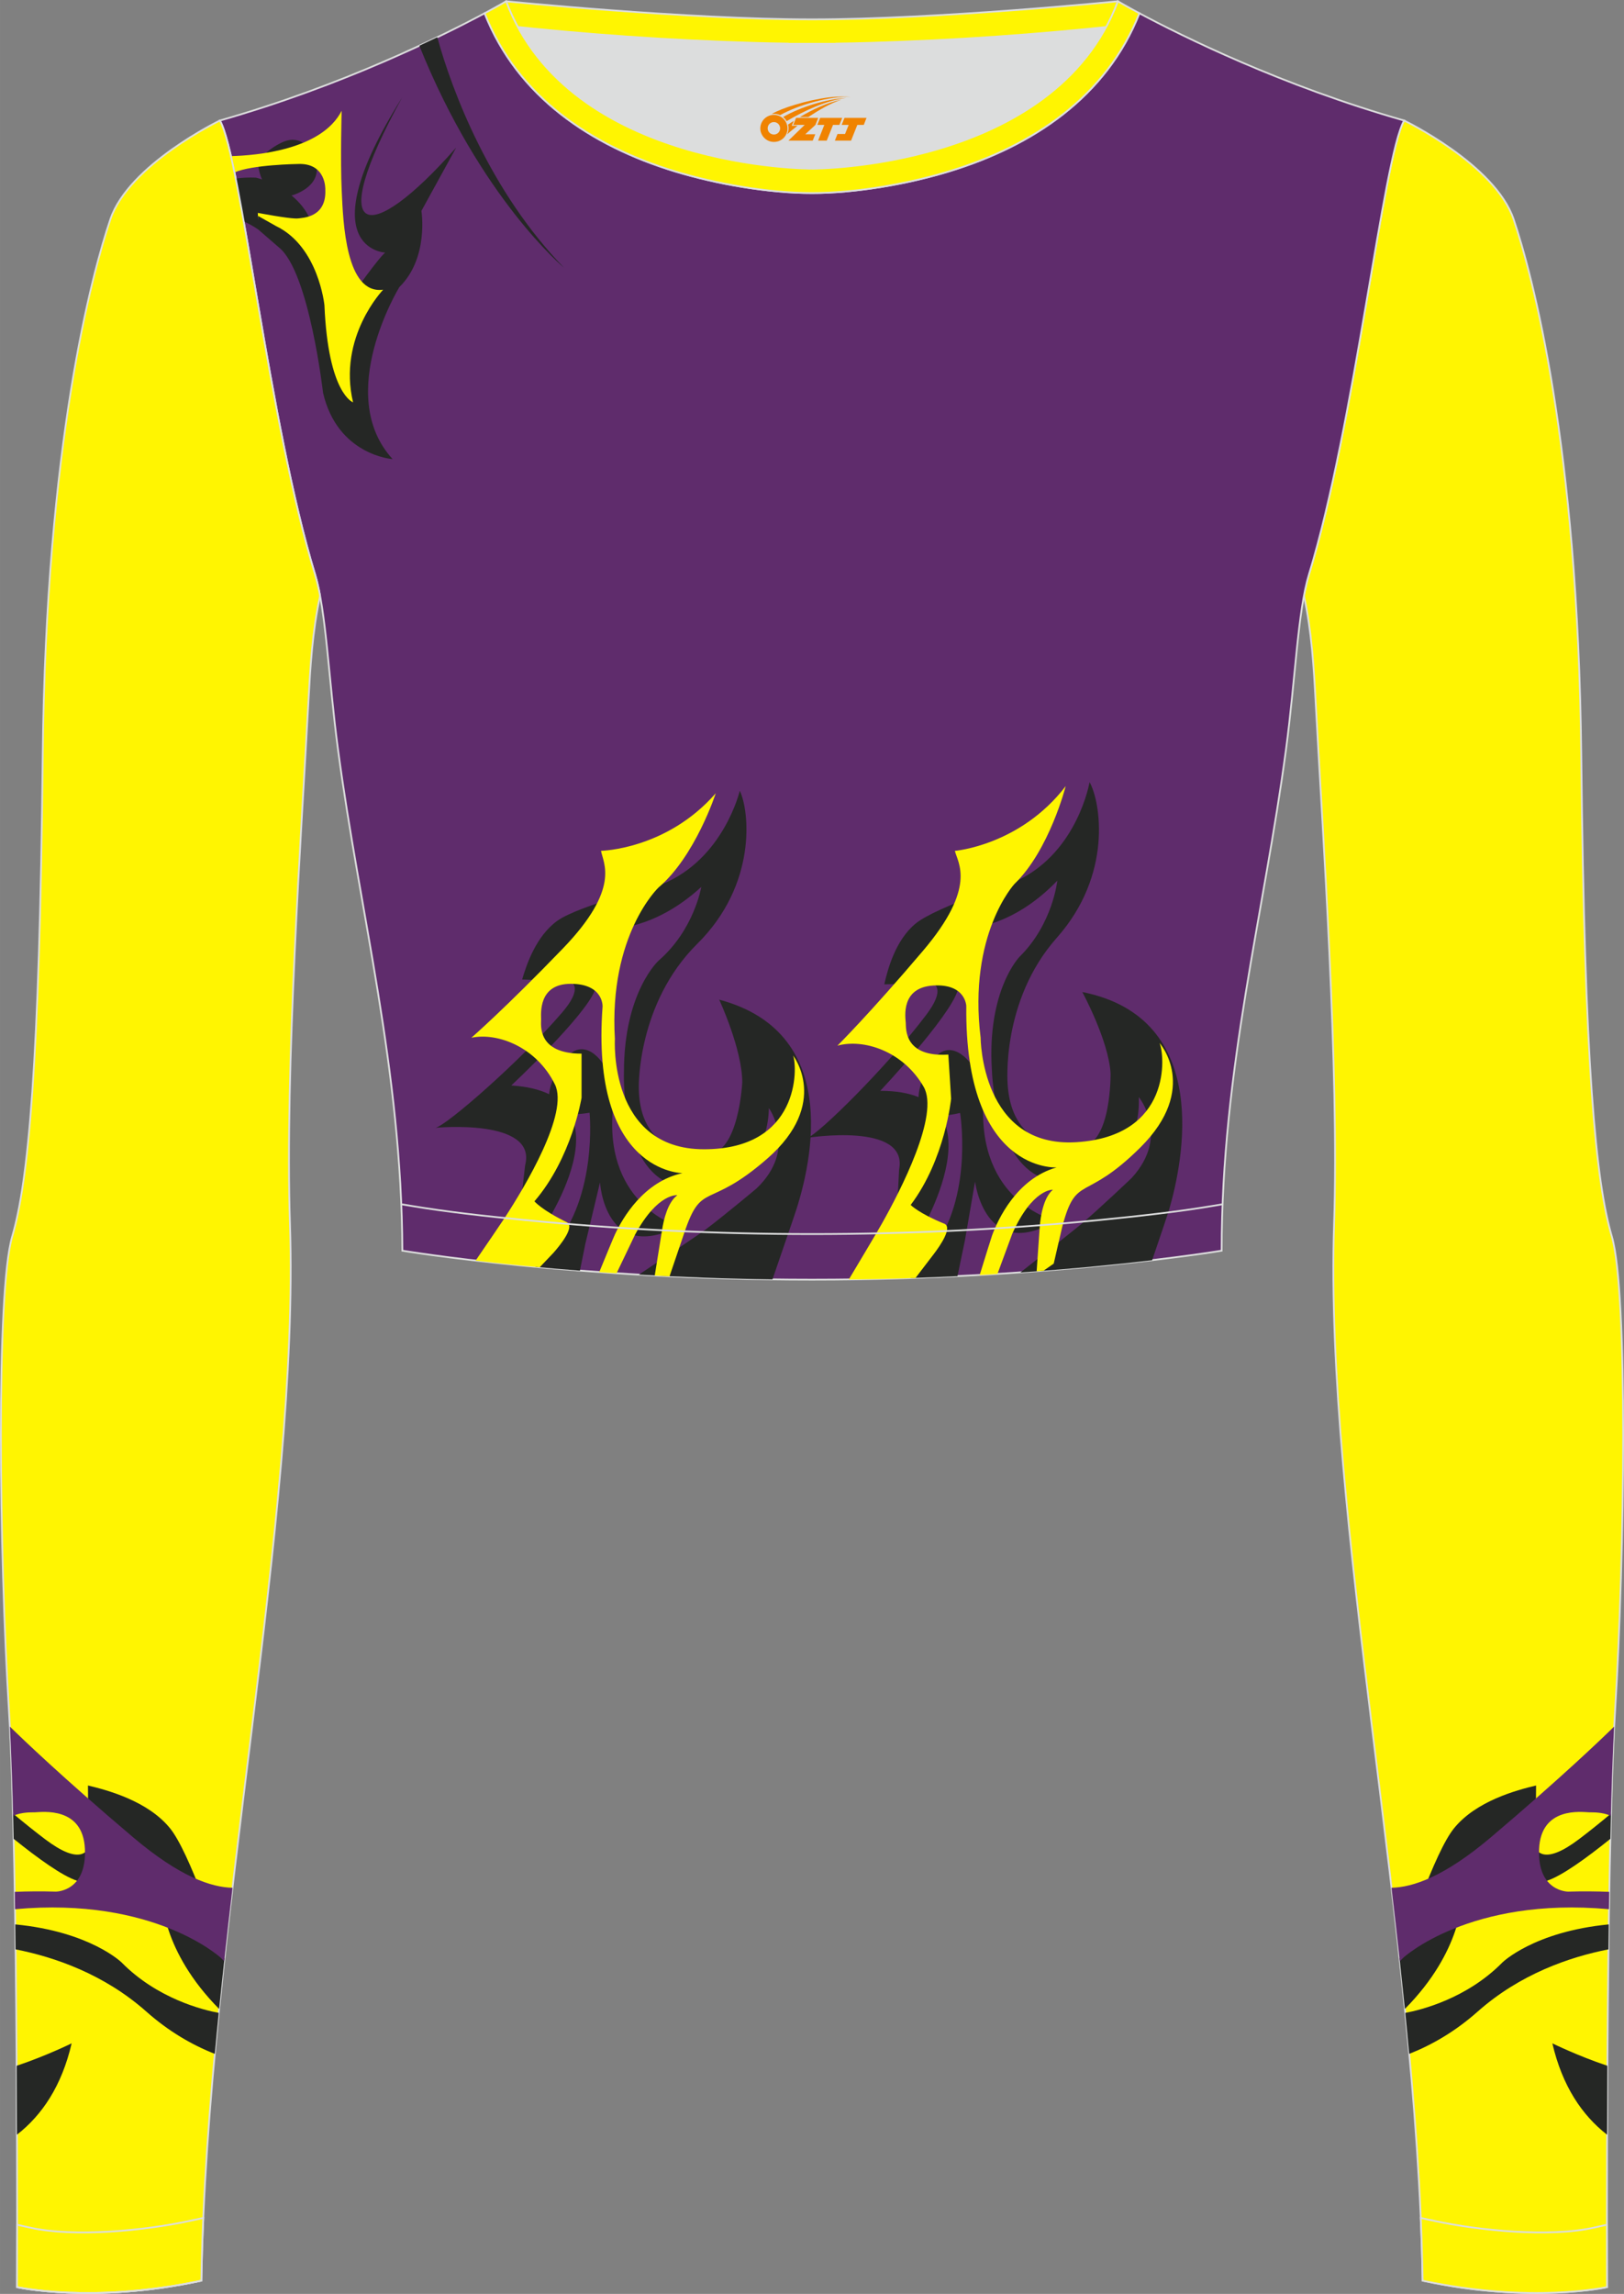
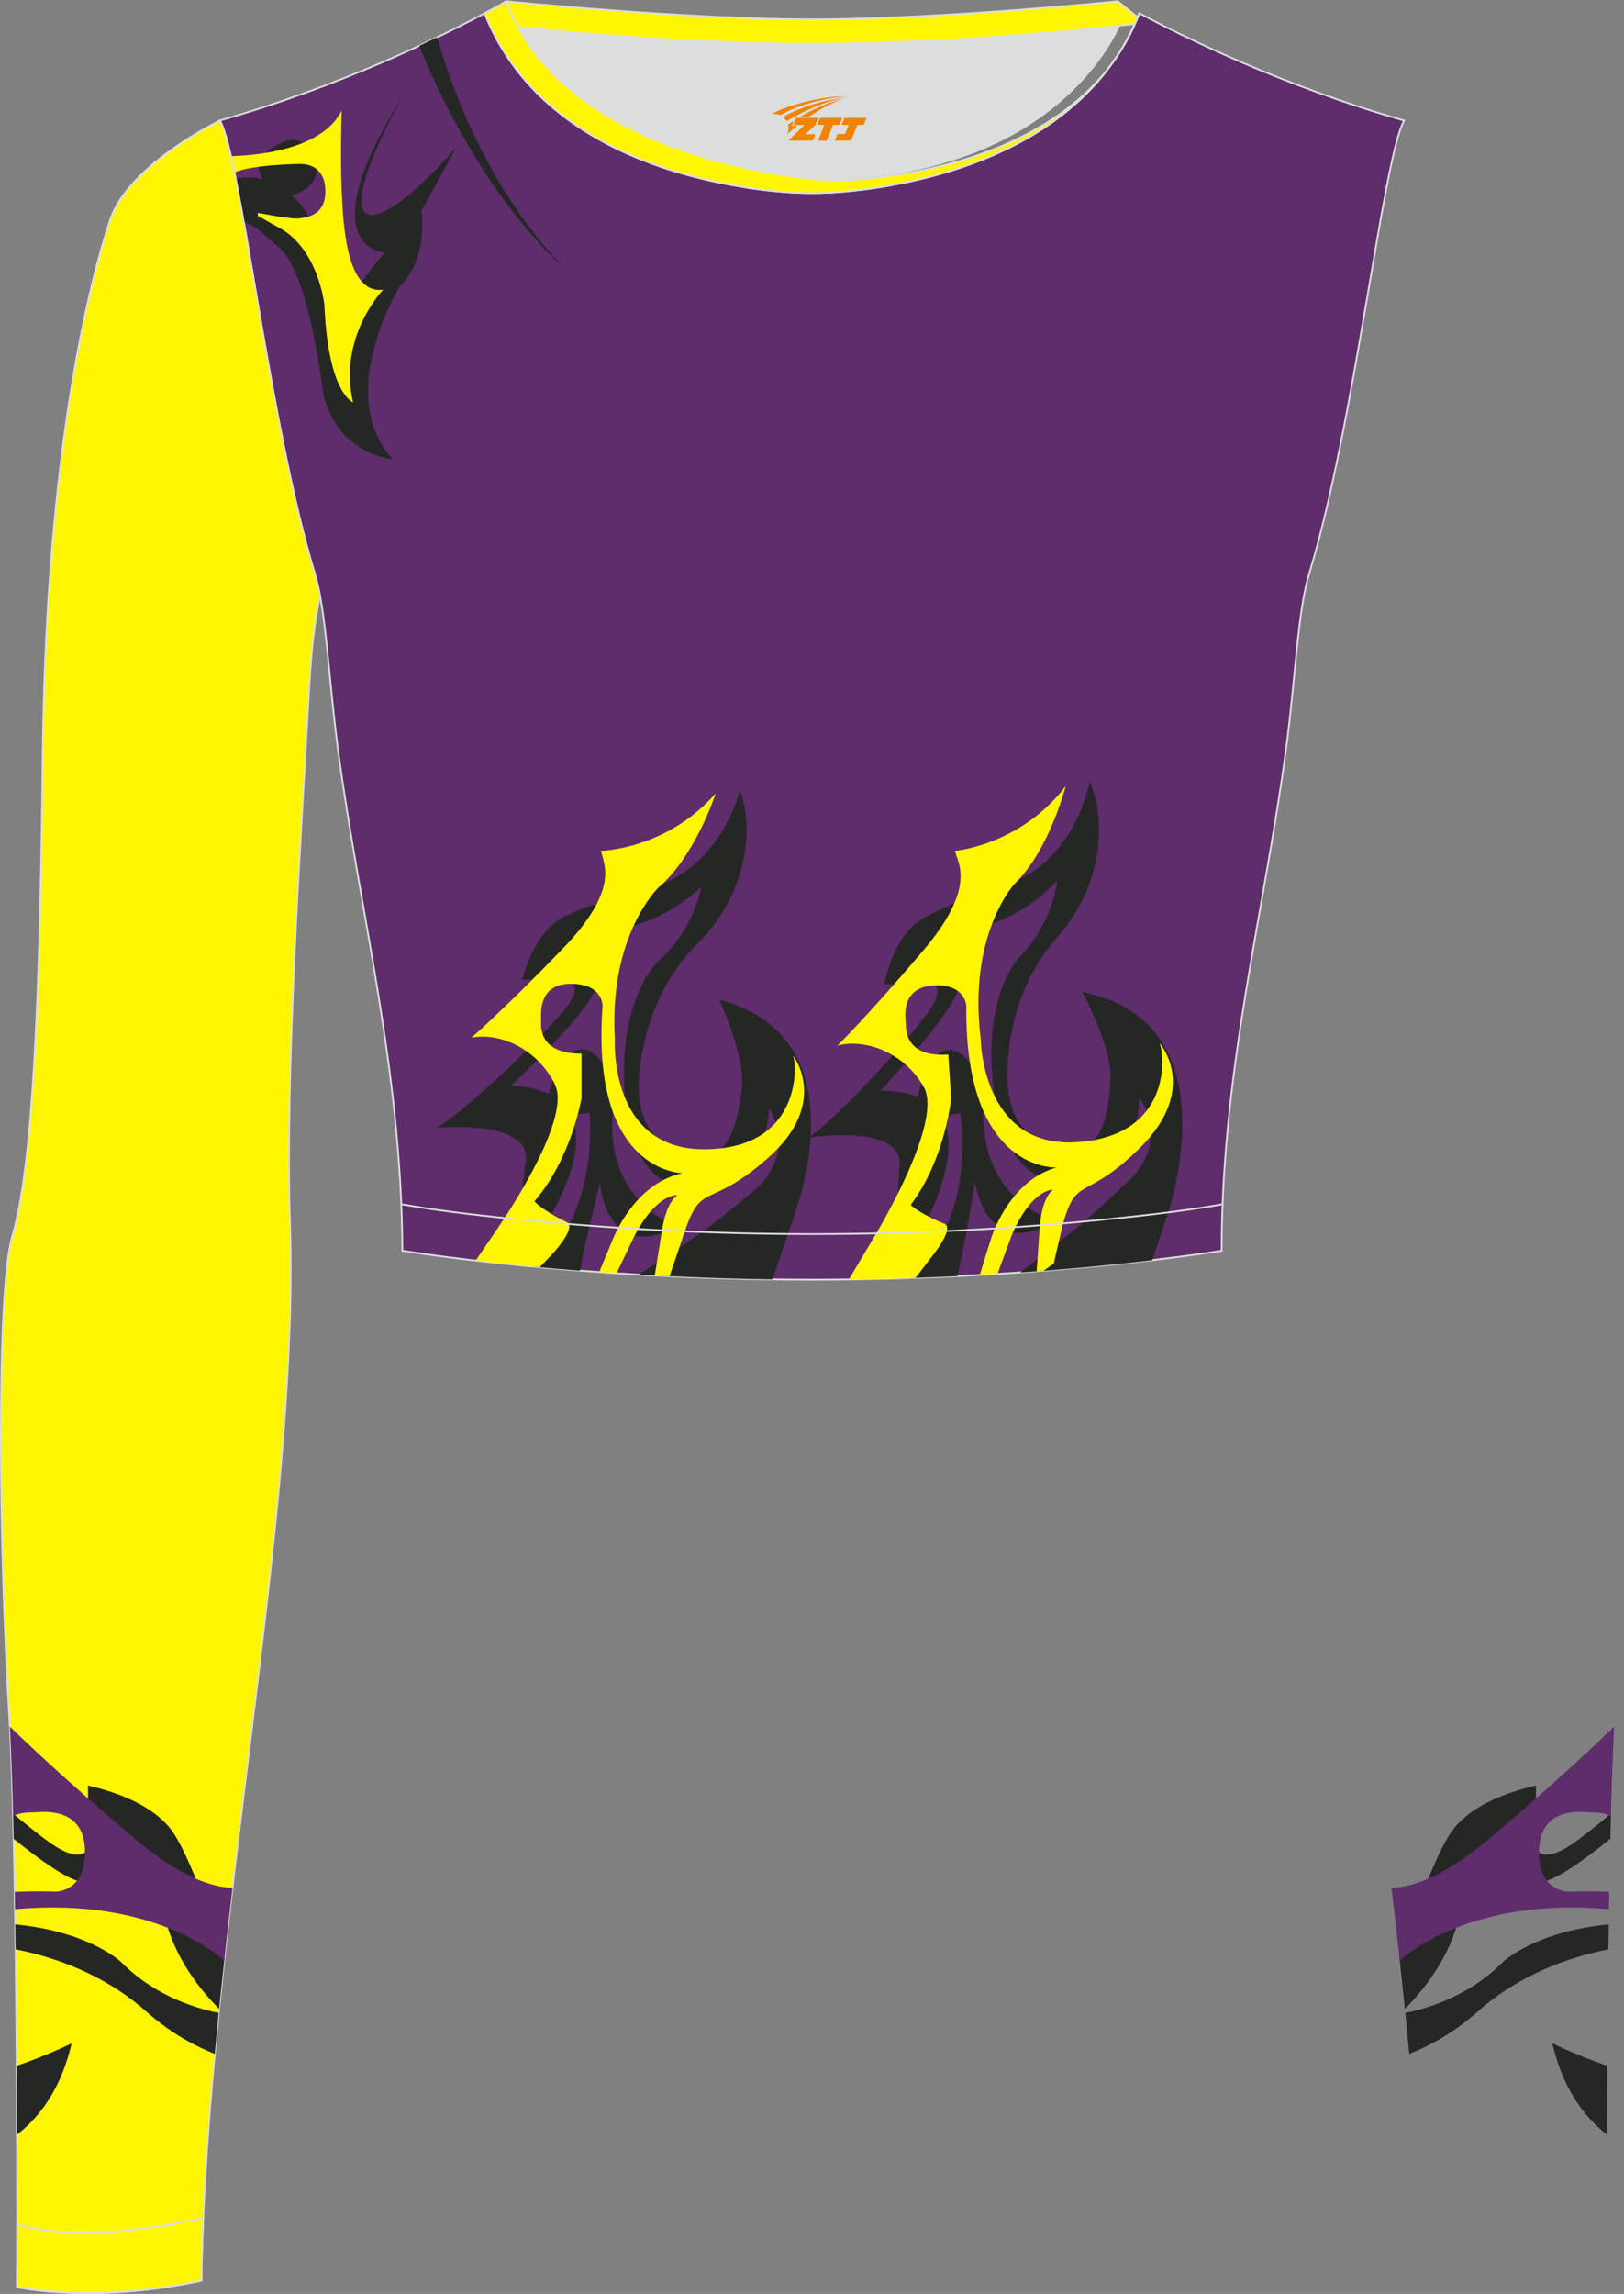
<svg xmlns="http://www.w3.org/2000/svg" version="1.1" id="图层_1" x="0px" y="0px" width="367.03px" height="518.23px" viewBox="0 0 367.02 518.22" enable-background="new 0 0 367.02 518.22" xml:space="preserve">
  <rect x="0" y="0" width="367.02" height="518.22" fill="#808080" stroke="none" />
  <g>
    <path fill-rule="evenodd" clip-rule="evenodd" fill="#DCDDDD" d="M113.76,2.85c0,0,45.04,4.28,69.79,4.28s70.34-3.09,70.34-3.09   S241.33,40.8,183.46,40.8C125.59,40.79,113.76,2.85,113.76,2.85z" />
    <path fill-rule="evenodd" clip-rule="evenodd" fill="#FFF501" stroke="#DCDDDD" stroke-width="0.4" stroke-miterlimit="22.926" d="   M258.74,5.16l-5.47,0.6c-18.61,2.04-37.83,3.37-56.53,3.92c-2.57,0.08-5.14,0.13-7.72,0.17v0.04h-11V9.85   c-2.57-0.04-5.14-0.09-7.72-0.17c-18.7-0.55-37.91-1.88-56.53-3.92l-5.47-0.6l6.07-4.87c0,0,40.87,4.09,69.14,4.09   s69.11-4.09,69.11-4.09L258.74,5.16z" />
-     <path fill-rule="evenodd" clip-rule="evenodd" fill="#FFF501" stroke="#DCDDDD" stroke-width="0.4" stroke-miterlimit="22.926" d="   M317.33,27.23c0,0,20.56,9.93,24.74,22.3c4.19,12.38,14.56,50.77,15.29,121.02s3.28,96.45,6.92,108.82   c3.64,12.38,2.91,71.7,0.73,107.01c-2.18,35.3-1.82,130.3-1.82,130.3s-17.11,3.82-41.67-1.46c-1.26-78.2-22.24-172.66-20.02-238.76   c1.17-34.86-2.6-88.69-4.18-118.11c-0.4-7.41-0.88-15.82-2.63-23.72c0.34-1.82,0.72-3.46,1.15-4.89   C306.24,95.73,312.58,35.55,317.33,27.23z" />
    <g>
      <path fill-rule="evenodd" clip-rule="evenodd" fill="#252725" d="M316.3,442.45c1.47-4.56,7.91-24.03,12.31-29.43    c4.99-6.14,14.04-8.59,18.54-9.66l-0.02,2.94c0,0-5.54,20.68,9.68,9.22c2.32-1.75,4.77-3.72,7.27-5.81    c-0.05,1.86-0.1,3.77-0.14,5.7c-5.44,4.38-10.98,8.38-14.31,9.46l-19.25,3.76c0,0,0.19,12.02-12.88,25.21    C317.11,450.05,316.71,446.25,316.3,442.45L316.3,442.45z M317.59,454.73c0.31,3.1,0.61,6.18,0.89,9.26    c5.16-2.03,10.44-5.09,15.49-9.57c9.55-8.46,20.74-12.31,29.53-14.04l0.08-5.64c-16.92,1.63-24.03,8.59-24.03,8.59    C331.45,451.55,321.06,454.09,317.59,454.73L317.59,454.73z M363.19,482.25c-5.66-4.41-10.12-11-12.36-20.64    c0,0,5.69,2.81,12.43,5.07C363.23,472.09,363.21,477.33,363.19,482.25z" />
      <path fill-rule="evenodd" clip-rule="evenodd" fill="#5F2C6C" d="M316.36,443.05c0.26-0.25,0.52-0.51,0.77-0.77    c0,0,14.96-13.85,46.49-10.97l0.06-3.92c-2.89-0.12-5.98-0.15-9.29-0.05c0,0-6.98,0.02-6.56-9.62c0.42-9.64,9.61-8.36,11.31-8.3    c0.74,0.03,2.83-0.11,4.91,0.79c0.2-7.56,0.44-14.45,0.74-20.16c-2.77,2.72-11.98,11.57-27.79,24.96    c-10.67,9.04-17.73,11.34-22.53,11.46C315.13,432,315.76,437.53,316.36,443.05z" />
    </g>
    <path fill-rule="evenodd" clip-rule="evenodd" fill="#5F2C6C" stroke="#DCDDDD" stroke-width="0.4" stroke-miterlimit="22.926" d="   M109.53,2.99C100,8.09,77.36,19.36,49.69,27.23c4.75,8.32,11.09,68.5,21.5,102.51c2.53,8.27,3.06,23.55,5.19,39.52   c4.92,36.95,14.4,72.23,14.55,113.28c0,0,38.98,6.55,92.58,6.55s92.58-6.55,92.58-6.55c0-40.87,9.62-76.33,14.55-113.28   c2.13-15.97,2.66-31.26,5.19-39.52c10.41-34.02,16.75-94.19,21.5-102.51c-27.67-7.87-50.31-19.14-59.84-24.24   c-7.44,18.9-24.13,29.96-42.97,35.71c-9.35,2.85-21.14,4.92-31.01,4.91c-9.87,0.01-21.66-2.05-31.01-4.91   C133.66,32.95,116.97,21.89,109.53,2.99z" />
    <g>
      <g>
        <path fill-rule="evenodd" clip-rule="evenodd" fill="#252725" d="M222.17,250.95l-2.79-10.68c0,0-6-8.51-10.64,2.91     s6.15,8.68,8.24,8.25c0,0,2.88,17.54-5.4,29.72c-0.14,0.21-3.3,4.28-5.86,7.58c3.66-0.12,7.22-0.27,10.67-0.44l1.68-8.08     l2.29-13.28c0,0,2.22,18.42,18.32,8.85C238.68,275.79,221.95,272.17,222.17,250.95z" />
        <path fill-rule="evenodd" clip-rule="evenodd" fill="#252725" d="M246.24,176.69c0,0-2.65,15.62-16.13,22.14     c0,0-18.5,6.01-23.13,9.77c-4.63,3.76-6.38,10.45-7.13,13.77l2.25-0.06c0,0,15.78-4.41,7.23,6.95s-24.37,27.07-26.88,27.79     c0,0,22.85-3.67,20.75,7.14c0,0-0.74,13.92-0.68,14.75c0.05,0.83,4.9,0.52,4.9,0.52s20.28-33.05-8.48-33.03     c0,0,15.52-16.49,17.46-22.59l2.59-14.19c0,0,9.74-0.07,19.96-10.7c0,0-1,9.77-8.53,17.19c0,0-7.41,7.55-6.25,25.64     c0,0,0.44,18.69,10.3,23.82c0,0,23.65,3.01,22.9-17.75c0,0,7.17,8.7-1.62,18.27c0,0-7.33,7-11.69,10.67     c-0.85,0.71-7.64,6.11-13.46,10.68c12.04-0.84,22.16-1.87,29.78-2.77c1.63-4.76,3.56-10.47,3.89-11.61     c3.03-10.46,9.94-43.09-19.67-48.98c0,0,5.91,10.86,6.39,18.32c0,0,0.24,16.18-6.76,16.63c0,0-15.43,2.74-16.51-14.18     c0,0-1.54-18.77,11.12-33.03C251.51,197.57,248.73,181.11,246.24,176.69z" />
        <path fill-rule="evenodd" clip-rule="evenodd" fill="#FFF500" d="M215.8,192.22c0,0,14.77-1.22,25.05-14.63     c0,0-3.71,14.52-11.58,22.1c0,0-10.53,11.35-7.65,34.75c0,0,0.08,24.96,21.68,23.59c21.6-1.38,19.97-19.72,18.75-22.42     c0,0,9.12,10.24-4.3,23.58c-12.75,12.68-14.49,5.86-17.69,17.97c-0.17,0.63-1.74,7.57-1.92,8.3l-2.32,1.62l-1.54,0.12     c0.17-2.55,0.62-9.14,0.69-9.97c0.19-2.4,0.83-6.67,2.98-8.46c0,0-4.59-0.31-9.18,9.95c-0.08,0.19-1.88,5.08-3.35,9.08     c-1.32,0.08-2.65,0.16-4.01,0.24c1.12-3.62,2.61-8.43,2.8-8.95c1.3-3.52,5.5-12.78,14.58-15.36c0,0-20.79,1.32-20.41-36.43     c0,0-0.09-5.13-7.49-4.66c-7.39,0.47-6.27,7.2-6.19,8.44s-0.43,7.79,9.62,7.16l0.63,9.95c0,0-1.33,13.68-9.14,24.02     c0,0,1.77,1.86,7.58,4.23c1.95,0.79-0.87,4.91-2.34,6.84l-4.15,5.43c-4.85,0.17-9.89,0.29-15.08,0.36     c1.71-2.87,6.44-10.78,7.47-12.62c4.26-7.55,13.07-24.64,9.46-30.92c-4.69-8.16-13.68-10.92-19.5-9.3c0,0,7.2-7.12,19.39-21.49     C220.84,200.36,216.44,194.95,215.8,192.22z" />
        <path fill-rule="evenodd" clip-rule="evenodd" fill="#252725" d="M138.45,251.23l-2.11-10.84c0,0-5.44-8.87-10.8,2.23     c-5.36,11.1,5.59,9.06,7.7,8.76c0,0,1.86,18.71-8.07,30.29L121,286.2c3.15,0.29,6.51,0.58,10.06,0.86l1.23-6.09l3.31-13.85     c0,0,1.07,18.47,17.75,9.95C153.35,277.06,136.88,272.39,138.45,251.23z" />
        <path fill-rule="evenodd" clip-rule="evenodd" fill="#252725" d="M167.19,178.64c0,0-3.64,15.42-17.5,21.07     c0,0-18.84,4.82-23.7,8.28c-4.86,3.46-7.03,10.02-7.99,13.29l2.25,0.08c0,0,16.03-3.4,6.77,7.4     c-9.26,10.8-26.04,25.47-28.59,26.02c0,0,23.03-2.21,20.25,8.44c0,0-1.62,13.84-1.62,14.67c0,0.83,4.86,0.83,4.86,0.83     s22.34-31.7-6.37-33.5c0,0,16.53-15.47,18.86-21.44l3.48-14c0,0,9.72,0.55,20.6-9.41c0,0-1.62,9.69-9.61,16.61     c0,0-7.87,7.06-7.87,25.19c0,0-0.75,18.68,8.77,24.43c0,0,23.41,4.5,23.99-16.26c0,0,6.6,9.14-2.78,18.13     c0,0-6.94,5.83-11.57,9.33c-1.05,0.79-8.4,5.75-15.03,10.15c9.22,0.53,19.35,0.93,30.19,1.08c1.99-5.82,4.22-12.33,4.65-13.56     c3.79-10.75,12.02-41.99-16.69-49.64c0,0,5.21,11.21,5.21,18.69c0,0-0.79,16.17-7.8,16.17c0,0-15.58,1.76-15.58-15.2     c0,0-0.35-18.83,13.19-32.25C171.13,199.82,169.39,183.21,167.19,178.64z" />
        <path fill-rule="evenodd" clip-rule="evenodd" fill="#FFF500" d="M135.83,192.21c0,0,14.82-0.28,25.93-13.01     c0,0-4.63,14.26-12.96,21.32c0,0-11.23,10.66-9.84,34.19c0,0-1.5,24.92,20.14,24.92s21.18-18.41,20.14-21.18     c0,0,8.45,10.8-5.79,23.25c-13.55,11.86-14.83,4.9-18.82,16.86c-0.13,0.38-1.94,5.69-3.32,9.77c-1.13-0.05-2.24-0.11-3.34-0.17     c0.66-4.12,1.53-9.48,1.64-10.2c0.37-2.43,1.3-6.37,3.47-7.95c0,0-4.4-0.58-9.53,8.85c-0.13,0.24-2.22,4.61-4.21,8.79     c-1.33-0.09-2.63-0.18-3.91-0.27c1.51-3.67,3.25-7.9,3.56-8.55c1.77-3.77,6.52-11.92,15.25-13.81c0,0-20.83,0-18.06-37.65     c0,0,0.23-5.12-7.18-5.12c-7.41,0-6.71,6.78-6.71,8.03s-0.93,7.75,9.14,7.75V248c0,0-2.2,13.57-10.65,23.39     c0,0,1.65,1.97,7.29,4.71c1.97,0.96-1.46,5.19-2.97,6.9c-0.16,0.18-1.55,1.64-3.13,3.29c-5.47-0.5-10.33-1.02-14.49-1.5     c2.33-3.4,5.63-8.22,6.52-9.58c4.73-7.26,14.61-23.76,11.4-30.25c-4.17-8.44-12.96-11.77-18.87-10.52c0,0,7.64-6.64,20.72-20.21     C140.34,200.65,136.29,194.98,135.83,192.21z" />
      </g>
      <path fill-rule="evenodd" clip-rule="evenodd" fill="#252725" d="M58.28,36.97c0,0,0.85-2.47,5.17-4.66    c4.31-2.2,6.64,1.2,7.26,2.46c0.62,1.25,2.73,5.77-2.89,8.63c-5.61,2.86-4.22-2.29-6.56-1.52C58.91,42.64,58.28,36.97,58.28,36.97    z" />
      <path fill-rule="evenodd" clip-rule="evenodd" fill="#252725" d="M95.24,47.64c0,0,1.73,10.64-4.99,17.22    c0,0-14.85,24.31-1.52,38.86c0,0-12.43-0.83-15.72-14.97c0,0-3.13-27.37-9.97-32.85l-4.64-4.02c-1.11-0.77-2.22-1.4-3.31-1.84    c-0.63-3.53-1.23-6.79-1.81-9.69c1.41-0.22,2.94-0.28,4.55-0.22c0,0,8.78,1.93,12.2,9.27l9.43,17.42c0,0,6.68-9.35,7.63-9.75    c0,0-17.78-0.69,3.78-35.03c-17.73,32.17-7.79,34.05,12.23,11.29L95.24,47.64z" />
      <path fill-rule="evenodd" clip-rule="evenodd" fill="#FFF500" d="M86.59,65.45c0,0-10.31,10.69-6.8,25.44    c0,0-5.62-1.87-6.47-21.94c0,0-1.32-13.25-10.94-17.88l-4.13-2.33l0.1,1.01c-0.03-0.55-0.06-1.1-0.09-1.65    c5.79,1.06,8.43,1.37,9.24,1.23c0.81-0.14,6.32-0.13,6.02-6.5c0,0,0.26-6.1-6.26-5.78c0,0-10.4,0.15-14.27,1.91    c-0.27-1.32-0.54-2.55-0.8-3.69c5.69-0.14,20.51-1.37,25.02-10.25c0,0-0.31,11.1,0.02,18.14C77.55,50.21,78.14,66.58,86.59,65.45z    " />
      <path fill-rule="evenodd" clip-rule="evenodd" fill="#252725" d="M98.83,8.41c3.34,12.23,11.95,34.89,28.65,52.09    c0,0-18.83-15.62-32.71-50.17C96.19,9.67,97.54,9.03,98.83,8.41z" />
    </g>
    <path fill-rule="evenodd" clip-rule="evenodd" fill="#FFF501" stroke="#DCDDDD" stroke-width="0.4" stroke-miterlimit="22.926" d="   M49.69,27.23c0,0-20.56,9.93-24.74,22.3S10.39,100.3,9.66,170.55C8.94,240.79,6.39,267,2.75,279.37   c-3.64,12.38-2.91,71.7-0.73,107.01c2.18,35.3,1.82,130.3,1.82,130.3s17.11,3.82,41.67-1.46c1.26-78.2,22.24-172.66,20.02-238.76   c-1.17-34.86,2.6-88.69,4.18-118.11c0.4-7.41,0.88-15.82,2.63-23.72c-0.34-1.82-0.72-3.46-1.15-4.89   C60.79,95.73,54.44,35.55,49.69,27.23z" />
    <g>
      <path fill-rule="evenodd" clip-rule="evenodd" fill="#252725" d="M50.73,442.45c-1.47-4.56-7.91-24.03-12.31-29.43    c-4.99-6.14-14.04-8.59-18.54-9.66l0.02,2.94c0,0,5.54,20.68-9.68,9.22c-2.32-1.75-4.77-3.72-7.27-5.81    c0.05,1.86,0.1,3.77,0.14,5.7c5.44,4.38,10.98,8.38,14.3,9.46l19.25,3.76c0,0-0.19,12.02,12.88,25.21    C49.91,450.05,50.31,446.25,50.73,442.45L50.73,442.45z M49.43,454.73c-0.31,3.1-0.61,6.18-0.89,9.26    c-5.16-2.03-10.44-5.09-15.49-9.57c-9.55-8.46-20.74-12.31-29.53-14.04l-0.08-5.64c16.92,1.63,24.03,8.59,24.03,8.59    C35.57,451.55,45.96,454.09,49.43,454.73L49.43,454.73z M3.83,482.25c5.66-4.41,10.12-11,12.36-20.64c0,0-5.69,2.81-12.43,5.07    C3.79,472.09,3.82,477.33,3.83,482.25z" />
      <path fill-rule="evenodd" clip-rule="evenodd" fill="#5F2C6C" d="M50.66,443.05c-0.26-0.25-0.52-0.51-0.77-0.77    c0,0-14.96-13.85-46.49-10.97l-0.06-3.92c2.89-0.12,5.98-0.15,9.29-0.05c0,0,6.98,0.02,6.56-9.62c-0.42-9.64-9.61-8.36-11.31-8.3    c-0.74,0.03-2.83-0.11-4.91,0.79c-0.2-7.56-0.44-14.45-0.74-20.16c2.77,2.72,11.98,11.57,27.79,24.96    c10.67,9.04,17.73,11.34,22.53,11.46C51.89,432,51.26,437.53,50.66,443.05z" />
    </g>
    <path fill-rule="evenodd" clip-rule="evenodd" fill="#FFF501" stroke="#DCDDDD" stroke-width="0.4" stroke-miterlimit="22.926" d="   M3.86,502.59c0,8.69-0.02,14.09-0.02,14.09s17.11,3.82,41.67-1.46c0.08-4.67,0.22-9.39,0.43-14.16l-3.32,0.71   c-9.81,2.11-25.74,3.72-35.8,1.48L3.86,502.59z" />
    <path fill="none" stroke="#DCDDDD" stroke-width="0.4" stroke-miterlimit="22.926" d="M3.84,516.68c0,0,17.11,3.82,41.67-1.46" />
-     <path fill-rule="evenodd" clip-rule="evenodd" fill="#FFF501" stroke="#DCDDDD" stroke-width="0.4" stroke-miterlimit="22.926" d="   M114.39,0.29c0,0-1.72,1.01-4.86,2.7c7.44,18.9,24.13,29.96,42.97,35.71c9.36,2.85,21.14,4.92,31.02,4.91   c9.87,0.01,21.66-2.05,31.01-4.91c18.84-5.75,35.53-16.81,42.97-35.71c-3.14-1.68-4.86-2.7-4.86-2.7   c-14.32,38.03-69.13,37.81-69.13,37.81S128.71,38.33,114.39,0.29z" />
+     <path fill-rule="evenodd" clip-rule="evenodd" fill="#FFF501" stroke="#DCDDDD" stroke-width="0.4" stroke-miterlimit="22.926" d="   M114.39,0.29c0,0-1.72,1.01-4.86,2.7c7.44,18.9,24.13,29.96,42.97,35.71c9.36,2.85,21.14,4.92,31.02,4.91   c9.87,0.01,21.66-2.05,31.01-4.91c18.84-5.75,35.53-16.81,42.97-35.71c-14.32,38.03-69.13,37.81-69.13,37.81S128.71,38.33,114.39,0.29z" />
    <path fill="none" stroke="#DCDDDD" stroke-width="0.4" stroke-miterlimit="22.926" d="M276.3,272.05l-1.93,0.33   c-8.4,1.42-17.16,2.36-25.63,3.21c-21.64,2.15-43.49,3.2-65.23,3.2c-21.73,0-43.55-1.05-65.17-3.2   c-8.49-0.84-17.27-1.79-25.69-3.21l-1.96-0.33" />
-     <path fill-rule="evenodd" clip-rule="evenodd" fill="#FFF501" stroke="#DCDDDD" stroke-width="0.4" stroke-miterlimit="22.926" d="   M363.16,502.59c0,8.69,0.02,14.09,0.02,14.09s-17.11,3.82-41.67-1.46c-0.08-4.67-0.22-9.39-0.43-14.16l3.32,0.71   c9.81,2.11,25.74,3.72,35.8,1.48L363.16,502.59z" />
  </g>
  <g id="图层_x0020_1">
-     <path fill="#F08300" d="M172.01,30.03c0.416,1.136,1.472,1.984,2.752,2.032c0.144,0,0.304,0,0.448-0.016h0.016   c0.016,0,0.064,0,0.128-0.016c0.032,0,0.048-0.016,0.08-0.016c0.064-0.016,0.144-0.032,0.224-0.048c0.016,0,0.016,0,0.032,0   c0.192-0.048,0.4-0.112,0.576-0.208c0.192-0.096,0.4-0.224,0.608-0.384c0.672-0.56,1.104-1.408,1.104-2.352   c0-0.224-0.032-0.448-0.08-0.672l0,0C177.85,28.15,177.8,27.98,177.72,27.8C177.25,26.71,176.17,25.95,174.9,25.95C173.21,25.95,171.83,27.32,171.83,29.02C171.83,29.37,171.89,29.71,172.01,30.03L172.01,30.03L172.01,30.03z M176.31,29.05L176.31,29.05C176.28,29.83,175.62,30.43,174.84,30.39C174.05,30.36,173.46,29.71,173.49,28.92c0.032-0.784,0.688-1.376,1.472-1.344   C175.73,27.61,176.34,28.28,176.31,29.05L176.31,29.05z" />
    <polygon fill="#F08300" points="190.34,26.63 ,189.7,28.22 ,188.26,28.22 ,186.84,31.77 ,184.89,31.77 ,186.29,28.22 ,184.71,28.22    ,185.35,26.63" />
    <path fill="#F08300" d="M192.31,21.9c-1.008-0.096-3.024-0.144-5.056,0.112c-2.416,0.304-5.152,0.912-7.616,1.664   C177.59,24.28,175.72,25,174.37,25.77C174.57,25.74,174.76,25.72,174.95,25.72c0.48,0,0.944,0.112,1.36,0.288   C180.41,23.69,187.61,21.64,192.31,21.9L192.31,21.9L192.31,21.9z" />
    <path fill="#F08300" d="M177.78,27.37c4-2.368,8.88-4.672,13.488-5.248c-4.608,0.288-10.224,2-14.288,4.304   C177.3,26.68,177.57,27,177.78,27.37C177.78,27.37,177.78,27.37,177.78,27.37z" />
    <polygon fill="#F08300" points="195.83,26.63 ,195.21,28.22 ,193.75,28.22 ,192.34,31.77 ,191.88,31.77 ,190.37,31.77 ,188.68,31.77    ,189.27,30.27 ,190.98,30.27 ,191.8,28.22 ,190.21,28.22 ,190.85,26.63" />
    <polygon fill="#F08300" points="184.92,26.63 ,184.28,28.22 ,181.99,30.33 ,184.25,30.33 ,183.67,31.77 ,178.18,31.77 ,181.85,28.22    ,179.27,28.22 ,179.91,26.63" />
    <path fill="#F08300" d="M190.2,22.49c-3.376,0.752-6.464,2.192-9.424,3.952h1.888C185.09,24.87,187.43,23.44,190.2,22.49z    M179.4,27.31C178.77,27.69,178.71,27.74,178.1,28.15c0.064,0.256,0.112,0.544,0.112,0.816c0,0.496-0.112,0.976-0.32,1.392   c0.176-0.16,0.32-0.304,0.432-0.4c0.272-0.24,0.768-0.64,1.6-1.296l0.32-0.256H178.92l0,0L179.4,27.31L179.4,27.31L179.4,27.31z" />
  </g>
</svg>